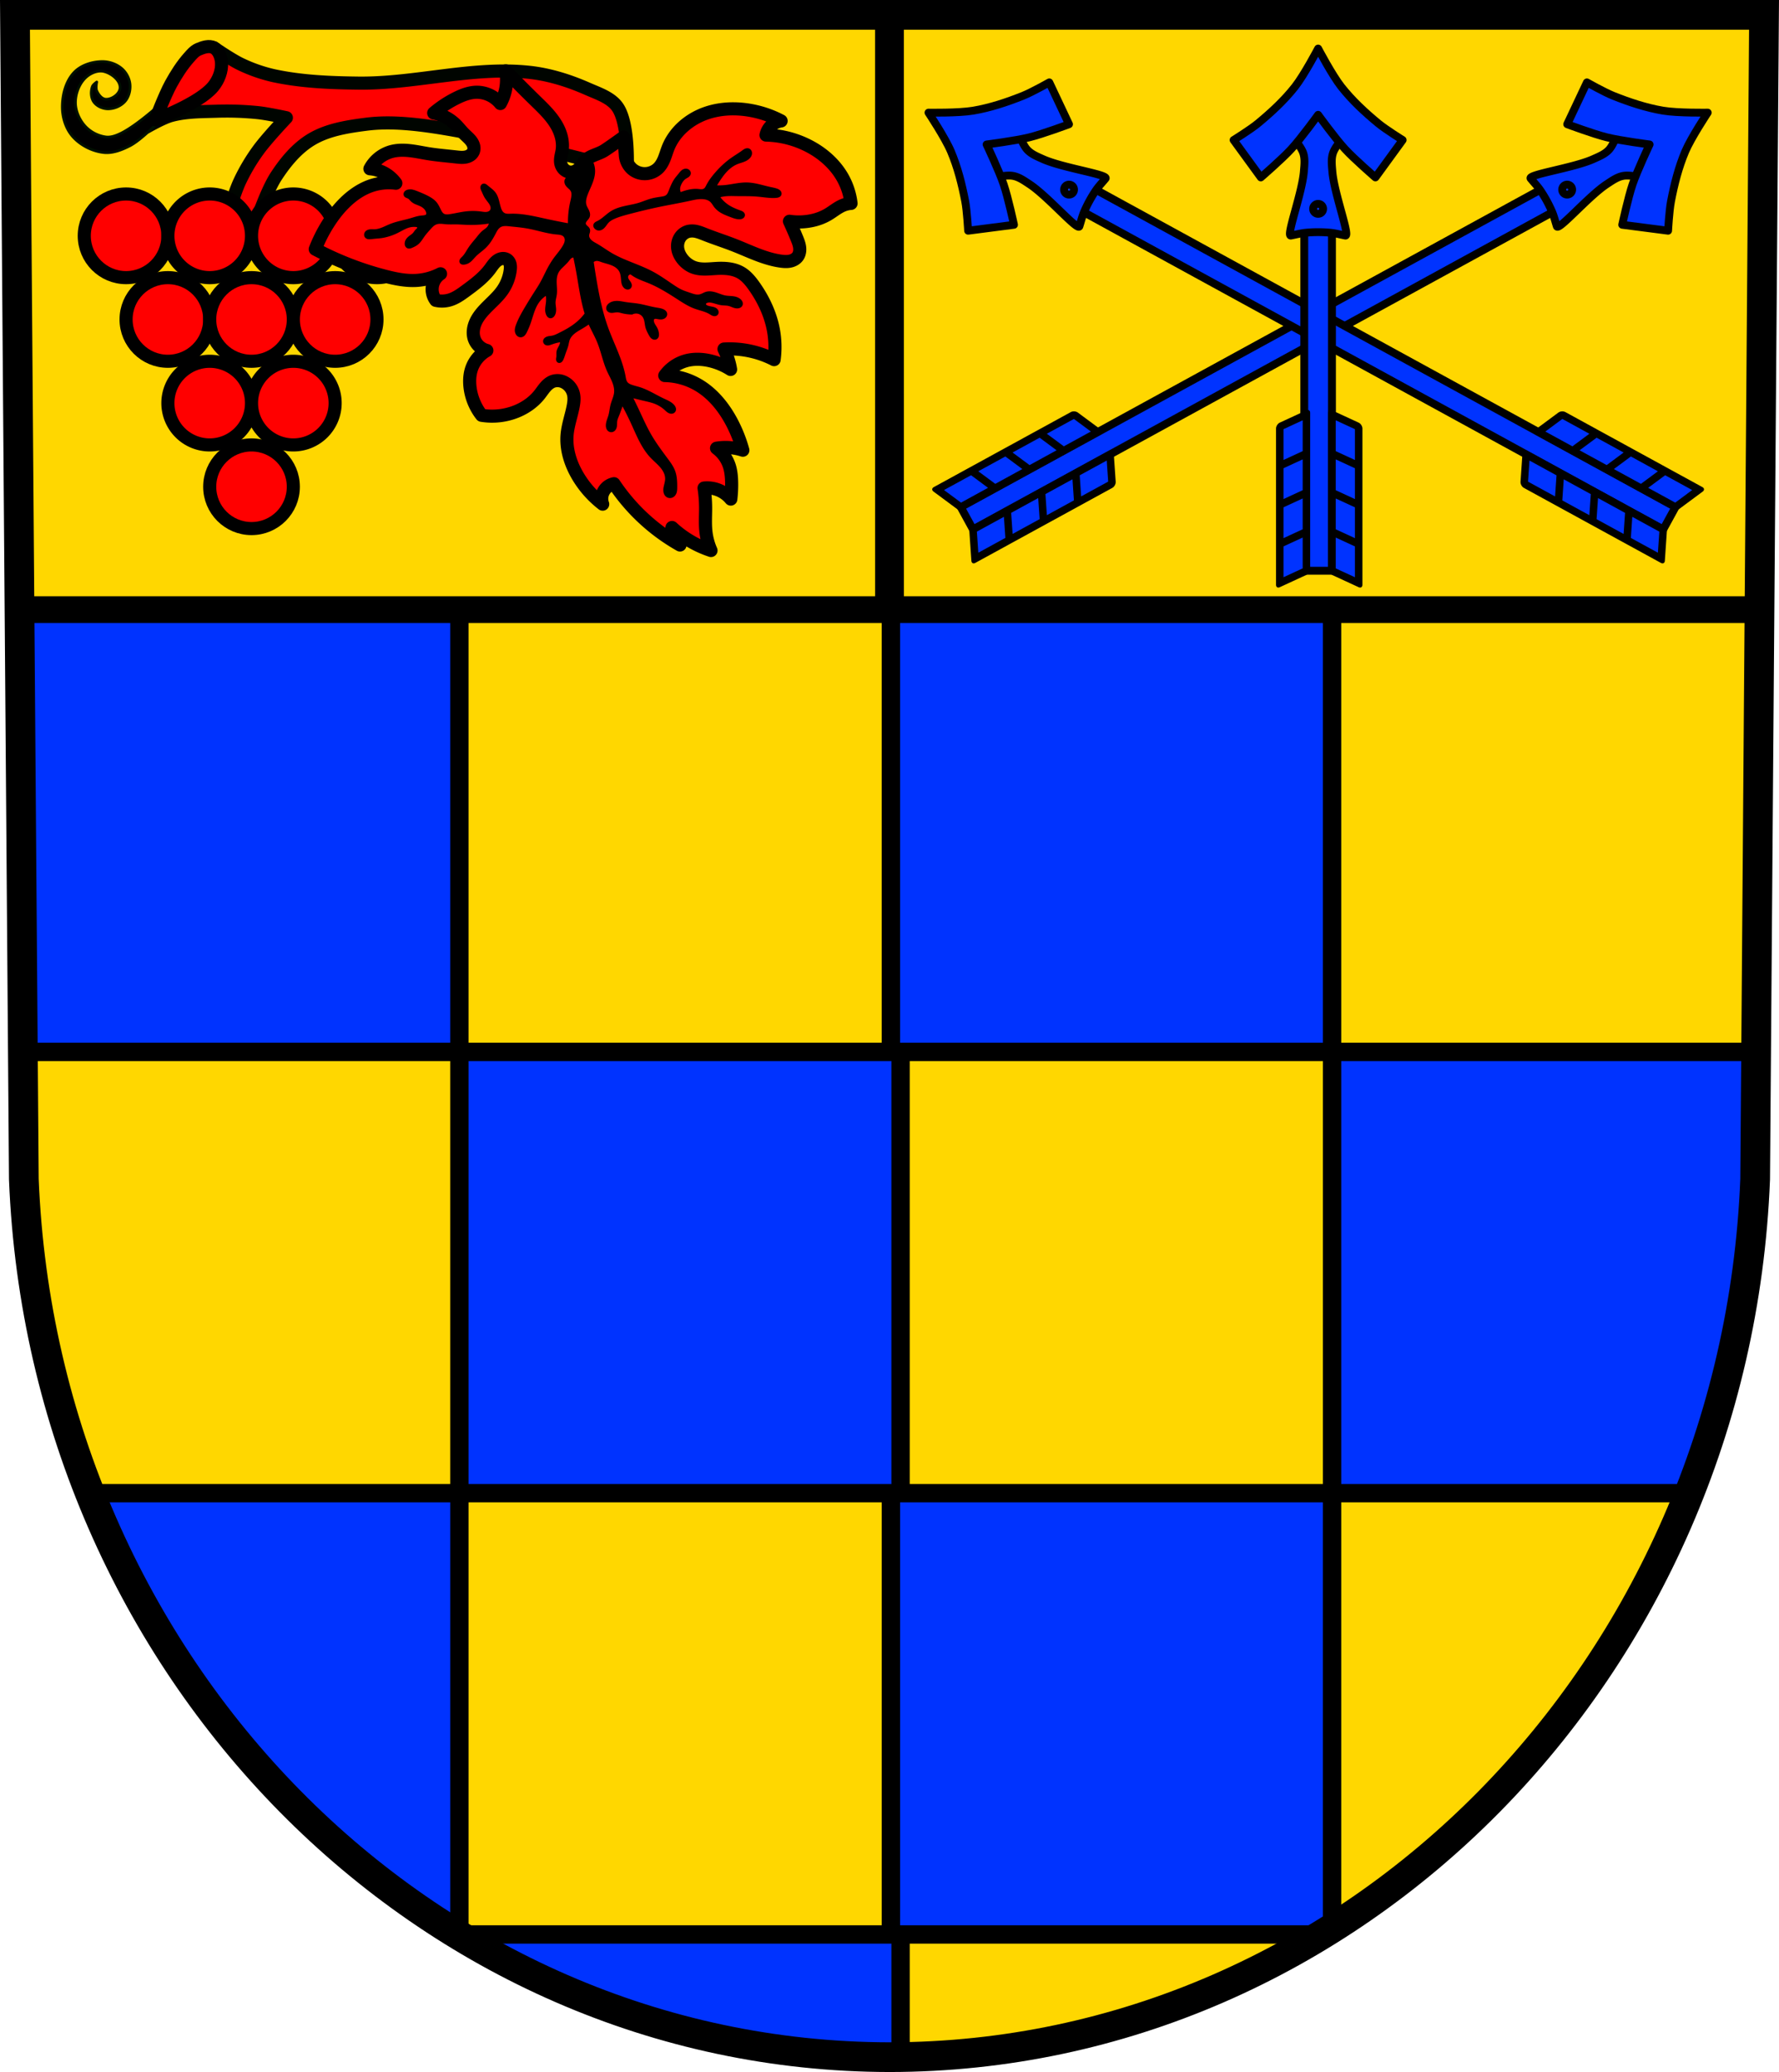
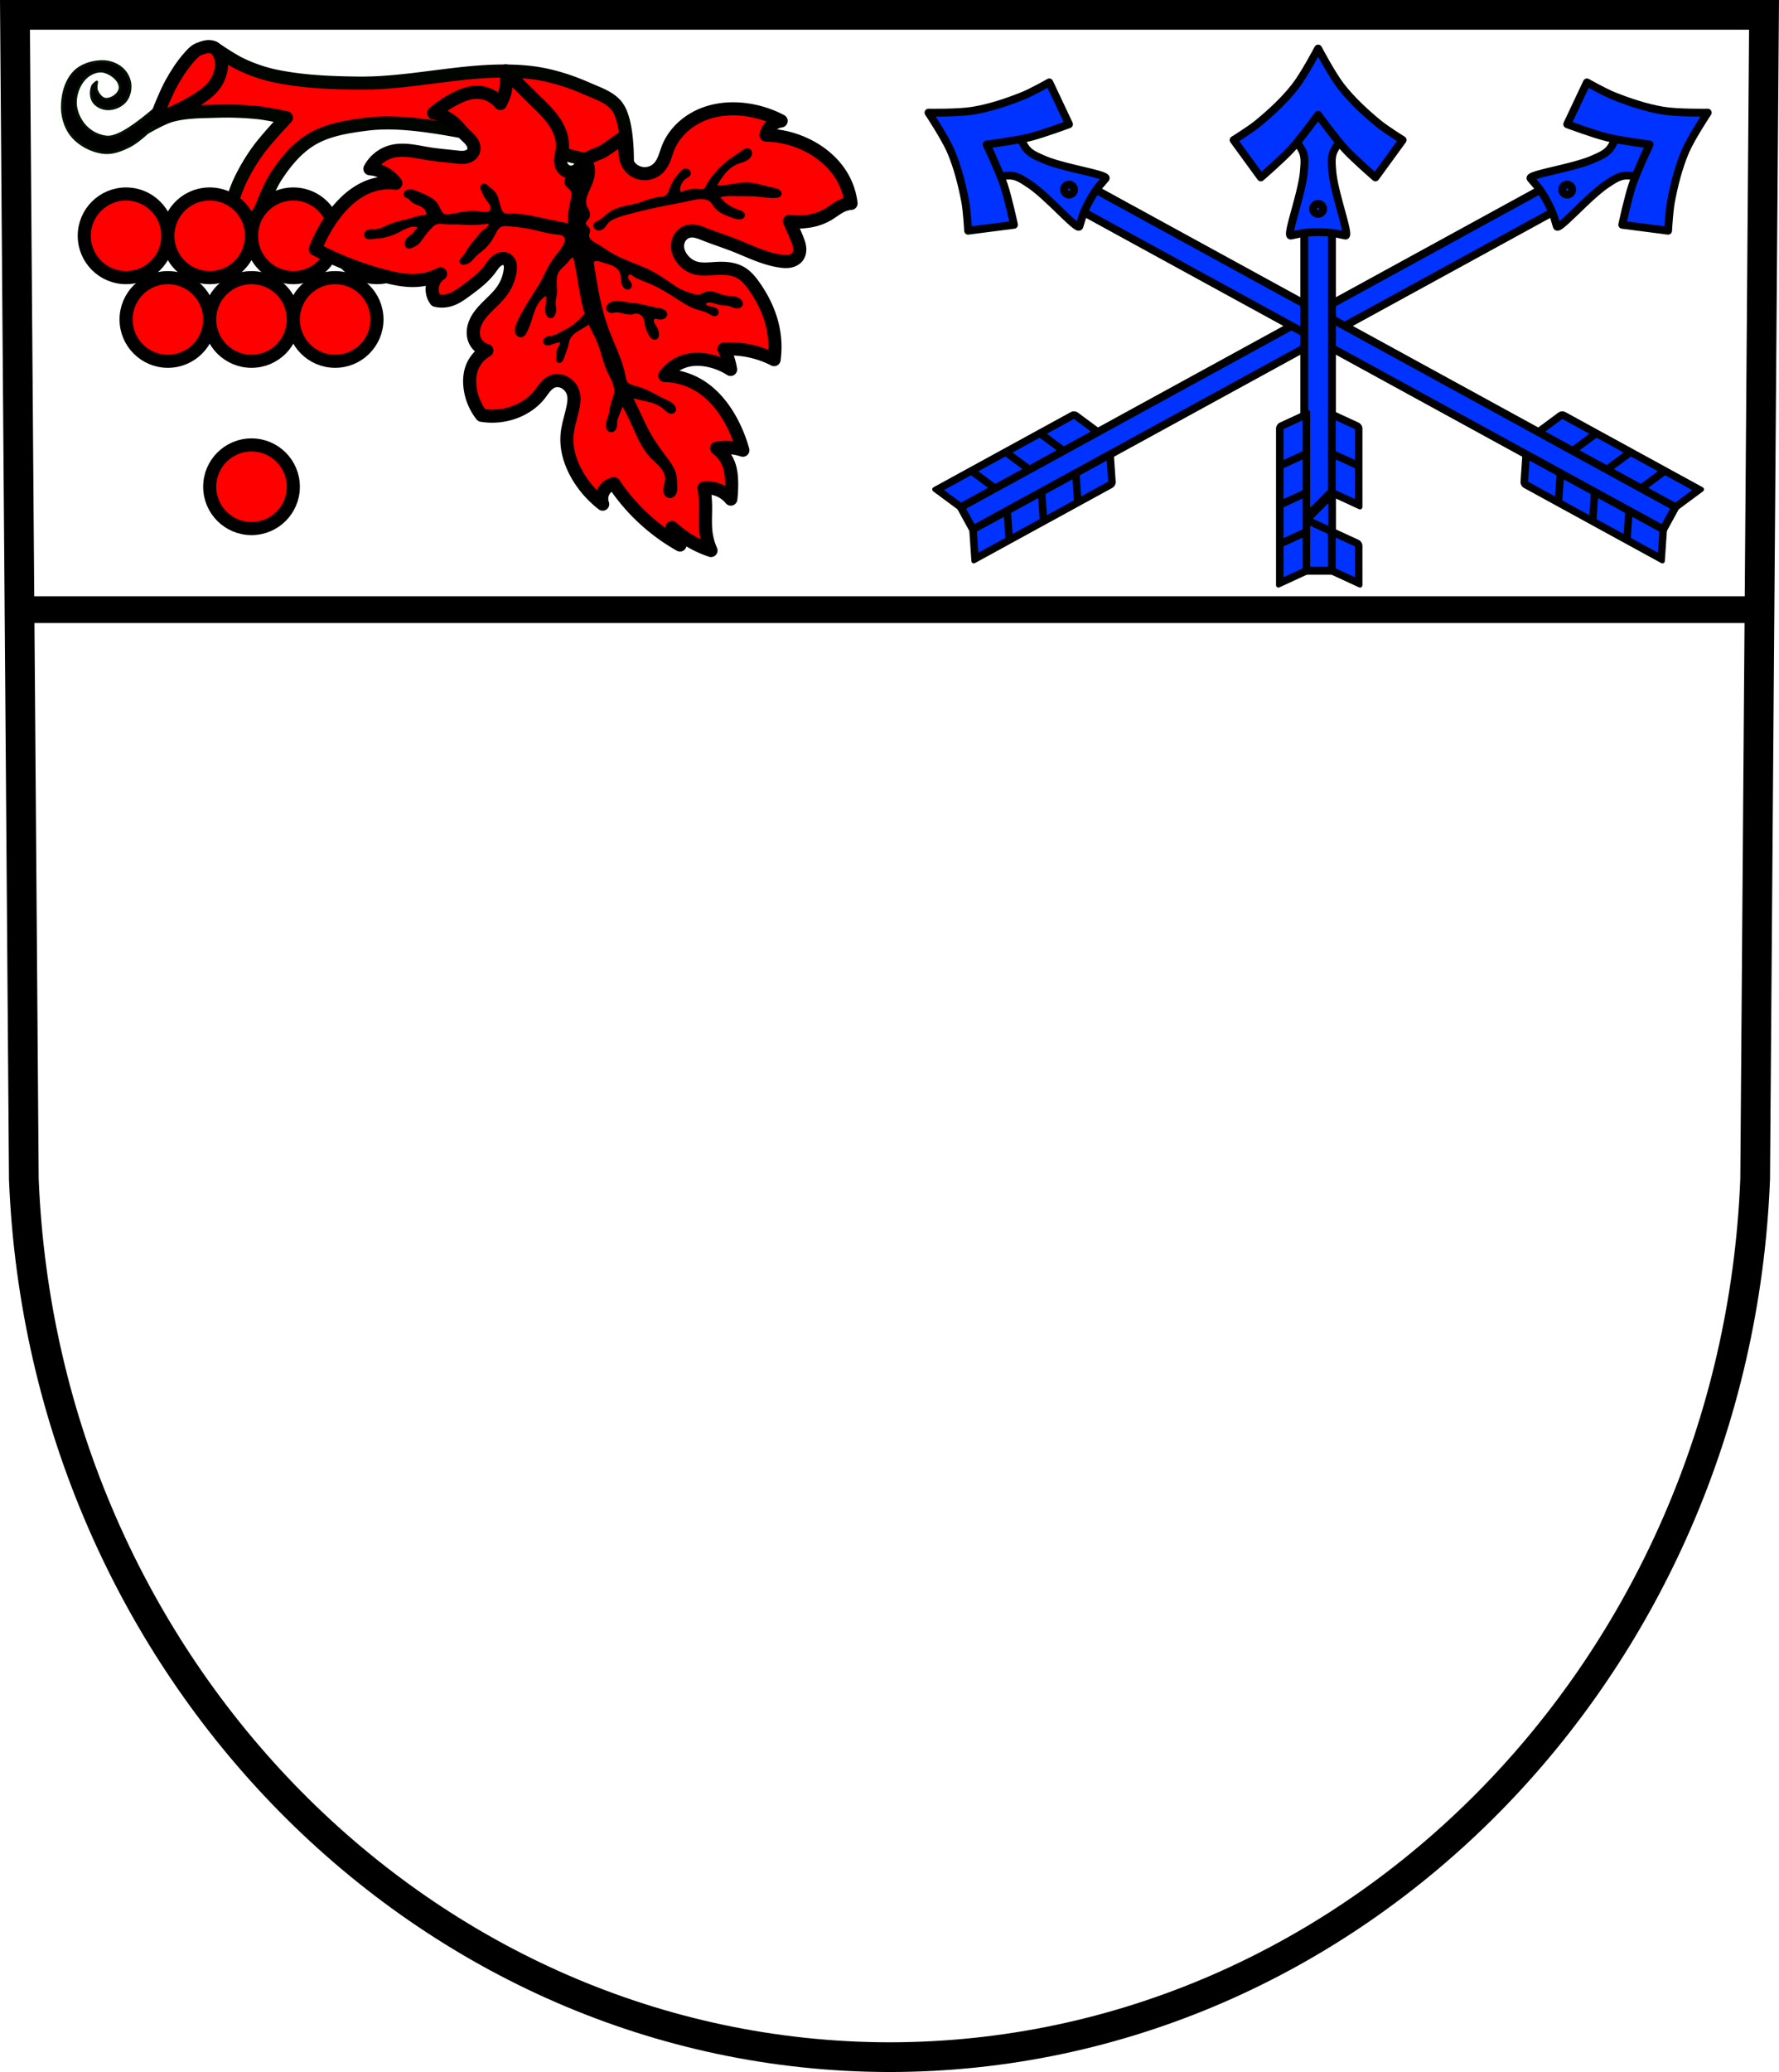
<svg xmlns="http://www.w3.org/2000/svg" width="679.303" height="790.988" viewBox="0 0 179.732 209.282">
  <g transform="translate(-2.623 -3.798)">
-     <path style="fill:gold;fill-opacity:1;fill-rule:evenodd;stroke:none;stroke-width:3.001;stroke-opacity:1" d="m180.843 5.298-.897 117.605c-1.955 49.47-40.597 88.648-87.457 88.676-46.82-.06-85.475-39.254-87.458-88.676L4.135 5.298h88.351Z" />
    <path style="fill:red;fill-opacity:1;stroke:#000500;stroke-width:1.323;stroke-linecap:round;stroke-linejoin:round;stroke-miterlimit:4;stroke-dasharray:none;stroke-opacity:1" d="M17.43 16.635s1.595-.924 2.475-1.165c1.481-.406 3.052-.39 4.587-.437a31.075 31.075 0 0 1 4.223.146c.956.102 2.84.51 2.84.51s-1.996 2.103-2.84 3.276a19.293 19.293 0 0 0-1.893 3.204c-.63 1.374-1.456 4.296-1.456 4.296l2.668 1.15s1.31-4.208 2.501-6.029c.94-1.436 2.094-2.834 3.568-3.713 1.644-.98 3.636-1.285 5.534-1.529 1.757-.226 3.555-.13 5.315.073 7.13.822 21.034 4.615 21.034 4.615s.24-4.571-.938-6.363c-.659-1.002-1.961-1.409-3.058-1.893-1.87-.825-3.866-1.457-5.898-1.674-5.73-.614-11.493 1.159-17.256 1.092-2.842-.033-5.713-.146-8.493-.737a15.562 15.562 0 0 1-3.385-1.169c-.967-.456-2.734-1.674-2.734-1.674Z" />
-     <path style="fill:#03f;fill-opacity:1;stroke:#000;stroke-width:6.999;stroke-linecap:round;stroke-linejoin:round;stroke-miterlimit:4;stroke-dasharray:none;stroke-opacity:1" d="M7.445 232.725 8.73 400.92H175.14V232.725H7.445zM175.141 400.92v168.195H34.004c27.833 70.81 77.003 129.817 138.85 168.196h2.289V569.115h164.51v168.196h-164.51v1.386c48.56 29.588 104.77 46.542 164.507 46.62 1.23-.001 2.46-.013 3.686-.028v-47.978H506.7c.383-.238.762-.484 1.145-.723V569.115h-164.51V400.92h164.51V232.725H339.65V400.92H175.14zm332.705 0v168.195h137.547c14.455-36.863 23.144-76.92 24.806-118.955l.375-49.24H507.846z" transform="matrix(.265 0 0 .265 2.623 3.798)" />
    <path style="fill:none;stroke:#000;stroke-width:2.709;stroke-linecap:round;stroke-linejoin:miter;stroke-miterlimit:4;stroke-dasharray:none;stroke-opacity:1" d="M4.552 65.373h175.873" />
    <path style="fill:none;fill-rule:evenodd;stroke:#000;stroke-width:3.001;stroke-opacity:1" d="m180.843 5.298-.897 117.605c-1.955 49.47-40.597 88.648-87.457 88.676-46.82-.06-85.475-39.254-87.458-88.676L4.135 5.298h88.351Z" />
-     <path style="fill:none;stroke:#000;stroke-width:2.91;stroke-linecap:round;stroke-linejoin:miter;stroke-opacity:1;stroke-miterlimit:4;stroke-dasharray:none" d="m92.489 65.373-.003-60.075" />
    <g transform="rotate(61.306 225.853 45.224)">
      <path style="fill:#03f;fill-opacity:1;stroke:#000;stroke-width:.794;stroke-linecap:round;stroke-linejoin:round;stroke-miterlimit:4;stroke-dasharray:none;stroke-opacity:1" d="M173.865 91.477h2.576v69.121h-2.576z" />
      <g style="fill:#03f;fill-opacity:1;stroke:#000;stroke-width:.794;stroke-miterlimit:4;stroke-dasharray:none;stroke-opacity:1">
        <path transform="matrix(.908 .419 0 1 -194.914 42.381)" style="fill:#03f;fill-opacity:1;stroke:#000;stroke-width:.833;stroke-linecap:round;stroke-linejoin:round;stroke-miterlimit:4;stroke-dasharray:none;stroke-opacity:1" d="M408.986-68.935h2.967v3.947h-2.967zM408.986-64.988h2.967v3.947h-2.967zM408.986-61.041h2.967v3.947h-2.967zM408.986-57.093h2.967v3.947h-2.967z" />
      </g>
      <g style="fill:#03f;fill-opacity:1;stroke:#000;stroke-width:.794;stroke-miterlimit:4;stroke-dasharray:none;stroke-opacity:1">
        <path transform="matrix(-.908 .419 0 1 545.22 42.381)" style="fill:#03f;fill-opacity:1;stroke:#000;stroke-width:.833;stroke-linecap:round;stroke-linejoin:round;stroke-miterlimit:4;stroke-dasharray:none;stroke-opacity:1" d="M408.986-68.935h2.967v3.947h-2.967zM408.986-64.988h2.967v3.947h-2.967zM408.986-61.041h2.967v3.947h-2.967zM408.986-57.093h2.967v3.947h-2.967z" />
      </g>
      <path style="fill:#03f;fill-opacity:1;stroke:#000;stroke-width:.794;stroke-linecap:round;stroke-linejoin:round;stroke-miterlimit:4;stroke-dasharray:none;stroke-opacity:1" d="m175.153 79.334-3.285 4.147s1.435 1.39 1.766 2.299c.215.592.131 1.26.082 1.888-.173 2.2-1.829 6.583-1.314 6.487.515-.096 1.023-.24 1.545-.287a13.16 13.16 0 0 1 2.412 0c.521.048 1.029.19 1.544.287.515.096-1.141-4.287-1.313-6.487-.05-.628-.134-1.296.082-1.888.33-.908 1.765-2.3 1.765-2.3z" />
      <circle style="fill:#03f;fill-opacity:1;stroke:#000;stroke-width:.794;stroke-linecap:round;stroke-linejoin:round;stroke-miterlimit:4;stroke-dasharray:none;stroke-opacity:1" cx="175.153" cy="91.459" r=".505" />
      <path style="fill:#03f;fill-opacity:1;stroke:#000;stroke-width:.794;stroke-linecap:round;stroke-linejoin:round;stroke-miterlimit:4;stroke-dasharray:none;stroke-opacity:1" d="M175.153 75.27s-1.408 2.678-2.34 3.859c-1.085 1.375-2.385 2.58-3.736 3.695-.768.633-2.464 1.683-2.464 1.683l2.75 3.777s2.13-1.84 3.08-2.874c.99-1.076 2.71-3.448 2.71-3.448s1.72 2.372 2.71 3.448c.95 1.034 3.078 2.874 3.078 2.874l2.751-3.777s-1.695-1.05-2.463-1.683c-1.35-1.115-2.651-2.32-3.736-3.695-.932-1.181-2.34-3.86-2.34-3.86z" />
    </g>
    <g transform="scale(-1 1) rotate(61.306 90.061 -183.902)">
      <path style="fill:#03f;fill-opacity:1;stroke:#000;stroke-width:.794;stroke-linecap:round;stroke-linejoin:round;stroke-miterlimit:4;stroke-dasharray:none;stroke-opacity:1" d="M173.865 91.477h2.576v69.121h-2.576z" />
      <g style="fill:#03f;fill-opacity:1;stroke:#000;stroke-width:.794;stroke-miterlimit:4;stroke-dasharray:none;stroke-opacity:1">
        <path transform="matrix(.908 .419 0 1 -194.914 42.381)" style="fill:#03f;fill-opacity:1;stroke:#000;stroke-width:.833;stroke-linecap:round;stroke-linejoin:round;stroke-miterlimit:4;stroke-dasharray:none;stroke-opacity:1" d="M408.986-68.935h2.967v3.947h-2.967zM408.986-64.988h2.967v3.947h-2.967zM408.986-61.041h2.967v3.947h-2.967zM408.986-57.093h2.967v3.947h-2.967z" />
      </g>
      <g style="fill:#03f;fill-opacity:1;stroke:#000;stroke-width:.794;stroke-miterlimit:4;stroke-dasharray:none;stroke-opacity:1">
        <path transform="matrix(-.908 .419 0 1 545.22 42.381)" style="fill:#03f;fill-opacity:1;stroke:#000;stroke-width:.833;stroke-linecap:round;stroke-linejoin:round;stroke-miterlimit:4;stroke-dasharray:none;stroke-opacity:1" d="M408.986-68.935h2.967v3.947h-2.967zM408.986-64.988h2.967v3.947h-2.967zM408.986-61.041h2.967v3.947h-2.967zM408.986-57.093h2.967v3.947h-2.967z" />
      </g>
      <path style="fill:#03f;fill-opacity:1;stroke:#000;stroke-width:.794;stroke-linecap:round;stroke-linejoin:round;stroke-miterlimit:4;stroke-dasharray:none;stroke-opacity:1" d="m175.153 79.334-3.285 4.147s1.435 1.39 1.766 2.299c.215.592.131 1.26.082 1.888-.173 2.2-1.829 6.583-1.314 6.487.515-.096 1.023-.24 1.545-.287a13.16 13.16 0 0 1 2.412 0c.521.048 1.029.19 1.544.287.515.096-1.141-4.287-1.313-6.487-.05-.628-.134-1.296.082-1.888.33-.908 1.765-2.3 1.765-2.3z" />
      <circle style="fill:#03f;fill-opacity:1;stroke:#000;stroke-width:.794;stroke-linecap:round;stroke-linejoin:round;stroke-miterlimit:4;stroke-dasharray:none;stroke-opacity:1" cx="175.153" cy="91.459" r=".505" />
      <path style="fill:#03f;fill-opacity:1;stroke:#000;stroke-width:.794;stroke-linecap:round;stroke-linejoin:round;stroke-miterlimit:4;stroke-dasharray:none;stroke-opacity:1" d="M175.153 75.27s-1.408 2.678-2.34 3.859c-1.085 1.375-2.385 2.58-3.736 3.695-.768.633-2.464 1.683-2.464 1.683l2.75 3.777s2.13-1.84 3.08-2.874c.99-1.076 2.71-3.448 2.71-3.448s1.72 2.372 2.71 3.448c.95 1.034 3.078 2.874 3.078 2.874l2.751-3.777s-1.695-1.05-2.463-1.683c-1.35-1.115-2.651-2.32-3.736-3.695-.932-1.181-2.34-3.86-2.34-3.86z" />
    </g>
    <g transform="translate(.09)">
      <path style="fill:#03f;fill-opacity:1;stroke:#000;stroke-width:.794;stroke-linecap:round;stroke-linejoin:round;stroke-miterlimit:4;stroke-dasharray:none;stroke-opacity:1" d="M134.303 24.799h2.799v36.647h-2.799z" />
      <g style="fill:#03f;fill-opacity:1;stroke:#000;stroke-width:.794;stroke-miterlimit:4;stroke-dasharray:none;stroke-opacity:1">
-         <path transform="matrix(.908 .419 0 1 -234.253 -56.77)" style="fill:#03f;fill-opacity:1;stroke:#000;stroke-width:.833;stroke-linecap:round;stroke-linejoin:round;stroke-miterlimit:4;stroke-dasharray:none;stroke-opacity:1" d="M408.986-68.935h2.967v3.947h-2.967zM408.986-64.988h2.967v3.947h-2.967zM408.986-61.041h2.967v3.947h-2.967zM408.986-57.093h2.967v3.947h-2.967z" />
+         <path transform="matrix(.908 .419 0 1 -234.253 -56.77)" style="fill:#03f;fill-opacity:1;stroke:#000;stroke-width:.833;stroke-linecap:round;stroke-linejoin:round;stroke-miterlimit:4;stroke-dasharray:none;stroke-opacity:1" d="M408.986-68.935h2.967v3.947h-2.967zM408.986-64.988h2.967v3.947h-2.967zM408.986-61.041v3.947h-2.967zM408.986-57.093h2.967v3.947h-2.967z" />
        <g style="fill:#03f;fill-opacity:1;stroke:#000;stroke-width:.794;stroke-miterlimit:4;stroke-dasharray:none;stroke-opacity:1">
          <path transform="matrix(-.908 .419 0 1 505.88 -56.77)" style="fill:#03f;fill-opacity:1;stroke:#000;stroke-width:.833;stroke-linecap:round;stroke-linejoin:round;stroke-miterlimit:4;stroke-dasharray:none;stroke-opacity:1" d="M408.986-68.935h2.967v3.947h-2.967zM408.986-64.988h2.967v3.947h-2.967zM408.986-61.041h2.967v3.947h-2.967zM408.986-57.093h2.967v3.947h-2.967z" />
        </g>
      </g>
      <path d="m135.702 12.768-3.284 4.147s1.435 1.39 1.765 2.299c.216.592.131 1.26.082 1.889-.172 2.199-1.829 6.582-1.313 6.486.515-.096 1.023-.24 1.544-.287a13.16 13.16 0 0 1 2.412 0c.522.048 1.03.19 1.545.287.515.096-1.142-4.287-1.314-6.486-.05-.629-.133-1.297.082-1.89.33-.907 1.765-2.298 1.765-2.298z" style="fill:#03f;fill-opacity:1;stroke:#000;stroke-width:.794;stroke-linecap:round;stroke-linejoin:round;stroke-miterlimit:4;stroke-dasharray:none;stroke-opacity:1" />
      <circle cy="24.893" cx="135.702" style="fill:#03f;fill-opacity:1;stroke:#000;stroke-width:.794;stroke-linecap:round;stroke-linejoin:round;stroke-miterlimit:4;stroke-dasharray:none;stroke-opacity:1" r=".505" />
      <path d="M135.702 8.704s-1.408 2.678-2.34 3.859c-1.085 1.375-2.385 2.58-3.736 3.695-.767.633-2.463 1.683-2.463 1.683l2.75 3.777s2.13-1.84 3.08-2.874c.989-1.076 2.71-3.448 2.71-3.448s1.72 2.372 2.71 3.448c.949 1.034 3.078 2.874 3.078 2.874l2.75-3.777s-1.695-1.05-2.462-1.683c-1.351-1.115-2.651-2.32-3.736-3.695-.932-1.181-2.34-3.86-2.34-3.86z" style="fill:#03f;fill-opacity:1;stroke:#000;stroke-width:.794;stroke-linecap:round;stroke-linejoin:round;stroke-miterlimit:4;stroke-dasharray:none;stroke-opacity:1" />
    </g>
    <circle style="fill:red;fill-opacity:1;stroke:#000;stroke-width:1.323;stroke-linecap:round;stroke-linejoin:round;stroke-miterlimit:4;stroke-dasharray:none;stroke-opacity:1" cx="15.36" cy="27.616" r="4.224" />
    <path style="fill:red;fill-opacity:1;stroke:#000;stroke-width:1.323;stroke-linecap:round;stroke-linejoin:round;stroke-miterlimit:4;stroke-dasharray:none;stroke-opacity:1" d="M23.81 23.392a4.224 4.224 0 0 0-4.225 4.224 4.224 4.224 0 0 0 4.224 4.224 4.224 4.224 0 0 0 4.225-4.224 4.224 4.224 0 0 0-4.225-4.224zm4.224 4.224a4.224 4.224 0 0 0 4.224 4.224 4.224 4.224 0 0 0 4.224-4.224 4.224 4.224 0 0 0-4.224-4.224 4.224 4.224 0 0 0-4.224 4.224z" />
    <circle style="fill:red;fill-opacity:1;stroke:#000;stroke-width:1.323;stroke-linecap:round;stroke-linejoin:round;stroke-miterlimit:4;stroke-dasharray:none;stroke-opacity:1" cx="40.707" cy="27.616" r="4.224" />
    <circle style="fill:red;fill-opacity:1;stroke:#000;stroke-width:1.323;stroke-linecap:round;stroke-linejoin:round;stroke-miterlimit:4;stroke-dasharray:none;stroke-opacity:1" cx="19.585" cy="36.065" r="4.224" />
    <circle style="fill:red;fill-opacity:1;stroke:#000;stroke-width:1.323;stroke-linecap:round;stroke-linejoin:round;stroke-miterlimit:4;stroke-dasharray:none;stroke-opacity:1" cx="28.034" cy="36.065" r="4.224" />
    <circle style="fill:red;fill-opacity:1;stroke:#000;stroke-width:1.323;stroke-linecap:round;stroke-linejoin:round;stroke-miterlimit:4;stroke-dasharray:none;stroke-opacity:1" cx="36.483" cy="36.065" r="4.224" />
-     <path style="fill:red;fill-opacity:1;stroke:#000;stroke-width:1.323;stroke-linecap:round;stroke-linejoin:round;stroke-miterlimit:4;stroke-dasharray:none;stroke-opacity:1" d="M23.81 40.29a4.224 4.224 0 0 0-4.225 4.223 4.224 4.224 0 0 0 4.224 4.225 4.224 4.224 0 0 0 4.225-4.225 4.224 4.224 0 0 0-4.225-4.224zm4.224 4.223a4.224 4.224 0 0 0 4.224 4.225 4.224 4.224 0 0 0 4.224-4.225 4.224 4.224 0 0 0-4.224-4.224 4.224 4.224 0 0 0-4.224 4.224z" />
    <circle style="fill:red;fill-opacity:1;stroke:#000;stroke-width:1.323;stroke-linecap:round;stroke-linejoin:round;stroke-miterlimit:4;stroke-dasharray:none;stroke-opacity:1" cx="28.034" cy="52.962" r="4.224" />
    <path style="fill:#000;stroke:#010;stroke-width:.265;stroke-linecap:round;stroke-linejoin:round;stroke-miterlimit:4;stroke-dasharray:none;stroke-opacity:1" d="M18.723 16.031s-1.816 1.898-2.963 2.488c-.818.421-1.76.795-2.673.689-1.182-.138-2.386-.758-3.16-1.661-.678-.791-1.015-1.915-1.013-2.957.003-1.238.356-2.62 1.22-3.508.703-.723 1.822-1.065 2.831-1.07.705-.003 1.457.262 1.985.73.443.392.757.99.81 1.58.055.603-.118 1.292-.526 1.741-.432.475-1.142.76-1.783.73-.518-.026-1.091-.296-1.377-.73-.28-.426-.295-1.046-.122-1.526.072-.2.446-.459.446-.459s-.12.62 0 .891c.17.385.512.837.932.851.605.02 1.38-.53 1.418-1.134.047-.772-.87-1.476-1.62-1.661-.62-.153-1.354.159-1.824.592-.67.618-1.049 1.614-1.053 2.527-.003.86.393 1.754.972 2.39a3.51 3.51 0 0 0 2.107 1.094c.51.061 1.036-.14 1.499-.365 2.107-1.028 5.519-4.362 5.519-4.362l-1.955 1.891z" />
    <path style="fill:red;stroke:#000;stroke-width:1.323;stroke-linecap:round;stroke-linejoin:round;stroke-miterlimit:4;stroke-dasharray:none;stroke-opacity:1;fill-opacity:1" d="M18.326 15.895s.936-2.472 1.572-3.625c.52-.945 1.106-1.868 1.822-2.674.274-.307.555-.645.932-.81.483-.211 1.106-.419 1.572-.172.489.26.735.916.778 1.468.067.869-.296 1.8-.851 2.471-1.426 1.726-5.825 3.342-5.825 3.342z" />
    <path style="fill:red;fill-opacity:1;fill-rule:evenodd;stroke:#000;stroke-width:1.323;stroke-linecap:round;stroke-linejoin:round;stroke-miterlimit:4;stroke-dasharray:none;stroke-opacity:1" d="M34.474 28.964a14.92 14.92 0 0 1 1.246-2.491c.465-.746.996-1.452 1.611-2.079.81-.825 1.78-1.516 2.882-1.87a5.586 5.586 0 0 1 2.402-.22 3.578 3.578 0 0 0-1.109-.995 3.577 3.577 0 0 0-1.511-.463 3.525 3.525 0 0 1 2.141-1.73c.607-.17 1.25-.17 1.877-.102.627.068 1.244.202 1.866.304.93.15 1.87.225 2.807.33.33.037.667.078.993.011a1.23 1.23 0 0 0 .458-.189.867.867 0 0 0 .312-.38.891.891 0 0 0 .035-.52 1.353 1.353 0 0 0-.22-.48c-.203-.289-.484-.512-.734-.761-.299-.298-.555-.637-.855-.933a4.402 4.402 0 0 0-2.236-1.183 11.239 11.239 0 0 1 2.331-1.528c.621-.305 1.287-.555 1.978-.57a3.07 3.07 0 0 1 2.427 1.14 4.905 4.905 0 0 0 .542-3.297c1 1.035 2.016 2.056 3.047 3.061.802.782 1.626 1.572 2.159 2.556.392.725.613 1.563.496 2.379-.032.22-.088.436-.126.655-.038.22-.059.445-.019.664.047.261.184.508.389.678.204.17.477.26.742.232.247-.026.476-.15.661-.316.185-.165.33-.37.462-.58.472-.76 1.463-.838 2.17-1.295.658-.426 1.927-1.348 1.927-1.348s.141 1.241.174 1.8c.036.62.36 1.224.876 1.57a1.968 1.968 0 0 0 2.508-.286c.258-.272.432-.614.57-.963.136-.35.24-.711.38-1.06.667-1.65 2.155-2.895 3.837-3.476 1.322-.458 2.76-.535 4.144-.333 1.194.174 2.357.553 3.425 1.116-.334.047-.654.19-.913.406-.31.26-.53.626-.612 1.022a9.905 9.905 0 0 1 4.489 1.197c1.352.736 2.54 1.81 3.283 3.157a6.94 6.94 0 0 1 .817 2.548 2.61 2.61 0 0 0-.764.173c-.578.226-1.056.648-1.592.961a5.381 5.381 0 0 1-1.592.602 6.42 6.42 0 0 1-2.274.07c.263.568.512 1.141.75 1.72.12.295.239.596.279.912.04.317-.005.655-.188.916-.182.26-.485.418-.795.48-.311.063-.634.038-.948-.007-1.63-.232-3.126-.998-4.66-1.6-.985-.386-1.994-.707-2.979-1.096-.262-.103-.525-.212-.8-.28a1.836 1.836 0 0 0-.838-.033c-.349.08-.66.302-.86.599-.198.297-.288.664-.262 1.02.031.444.234.865.514 1.21.302.371.7.668 1.15.826.71.247 1.484.142 2.233.099.86-.05 1.768 0 2.51.438.535.316.941.808 1.302 1.313.95 1.334 1.67 2.849 1.97 4.459.184.986.208 2.002.073 2.997a9.867 9.867 0 0 0-5.063-1.068 7.28 7.28 0 0 1 .666 2.06 6.69 6.69 0 0 0-2.043-.865c-.83-.197-1.712-.232-2.53.008a3.947 3.947 0 0 0-2.078 1.474 6.968 6.968 0 0 1 3.298.904c1.558.884 2.722 2.35 3.541 3.943.442.86.794 1.764 1.05 2.695a5.623 5.623 0 0 0-2.657-.204 3.62 3.62 0 0 1 1.281 1.761c.17.512.224 1.054.24 1.593a12.14 12.14 0 0 1-.08 1.786 3.088 3.088 0 0 0-2.703-1.117c.097.64.15 1.287.155 1.934.007.815-.058 1.634.03 2.445.07.665.246 1.32.516 1.932a10.755 10.755 0 0 1-3.94-2.325c-.031.211-.023.429.023.638.1.46.391.873.785 1.13a19.642 19.642 0 0 1-6.67-6.191 1.564 1.564 0 0 0-.722.363 1.564 1.564 0 0 0-.472.786c-.075.301-.054.625.054.916a10.07 10.07 0 0 1-2.475-2.776c-.768-1.276-1.252-2.766-1.12-4.249.086-.961.423-1.882.607-2.83.08-.413.132-.843.038-1.254a1.797 1.797 0 0 0-1.045-1.25 1.464 1.464 0 0 0-.98-.061c-.318.099-.586.321-.807.572-.22.25-.402.532-.61.793-.603.754-1.42 1.323-2.313 1.687a6.573 6.573 0 0 1-3.528.394 5.702 5.702 0 0 1-1.178-2.908c-.065-.622-.026-1.261.185-1.85a3.355 3.355 0 0 1 1.524-1.79 1.834 1.834 0 0 1-1.258-1.123c-.194-.522-.133-1.113.076-1.63.209-.515.556-.964.936-1.37.616-.662 1.332-1.238 1.842-1.984a4.581 4.581 0 0 0 .759-1.98c.025-.19.038-.385 0-.573a.806.806 0 0 0-.28-.489.734.734 0 0 0-.528-.135c-.185.021-.36.102-.51.212-.3.22-.5.546-.723.844-.657.88-1.553 1.548-2.438 2.198-.52.381-1.056.767-1.676.94a2.728 2.728 0 0 1-1.361.027 1.884 1.884 0 0 1-.343-.808 1.88 1.88 0 0 1 .823-1.873 6.087 6.087 0 0 1-2.42.667c-1.061.064-2.119-.15-3.148-.415a32.419 32.419 0 0 1-7.088-2.74z" />
    <path style="fill:#000;fill-rule:evenodd;stroke:#000;stroke-width:.268;stroke-linecap:butt;stroke-linejoin:round;stroke-miterlimit:4;stroke-dasharray:none;stroke-opacity:1" d="M81.436 23.446a.299.299 0 0 1-.158.15.716.716 0 0 1-.216.052c-.234.027-.471.02-.706.002-.413-.03-.822-.093-1.234-.127-.7-.06-1.403-.037-2.106-.049-.374-.006-.75-.022-1.121.018-.242.026-.481.075-.713.148.278.413.645.766 1.07 1.028.355.22.745.373 1.137.516.081.03.164.06.233.11a.35.35 0 0 1 .088.093.25.25 0 0 1 .04.121.244.244 0 0 1-.038.14.313.313 0 0 1-.106.101.558.558 0 0 1-.284.066c-.287.001-.563-.104-.832-.206-.292-.11-.586-.22-.862-.368a2.288 2.288 0 0 1-.727-.582c-.151-.193-.263-.419-.445-.58-.183-.163-.424-.247-.666-.283-.504-.073-1.013.048-1.51.158-.986.217-1.98.388-2.97.591-1.08.223-2.152.484-3.218.766-.488.13-.977.264-1.439.469-.229.102-.454.224-.629.404-.193.199-.317.463-.538.632a.675.675 0 0 1-.208.11.48.48 0 0 1-.235.016.476.476 0 0 1-.325-.257.258.258 0 0 1-.022-.123.255.255 0 0 1 .042-.116.374.374 0 0 1 .085-.09c.066-.05.143-.084.218-.12.516-.255.906-.709 1.396-1.01.41-.252.88-.39 1.351-.496.47-.106.949-.182 1.41-.323.422-.13.826-.312 1.252-.427.333-.09.676-.137 1.017-.19.18-.028.367-.06.513-.168a.77.77 0 0 0 .206-.242c.052-.093.092-.193.131-.292.154-.39.306-.786.544-1.131.13-.19.284-.362.428-.542.087-.11.172-.225.282-.313a.601.601 0 0 1 .28-.128.406.406 0 0 1 .295.064c.05.036.09.086.113.143a.296.296 0 0 1-.053.308.527.527 0 0 1-.104.096c-.077.055-.164.096-.245.147-.218.138-.38.352-.496.583-.1.198-.171.417-.158.638.01.147.055.29.133.415.159-.065.32-.124.485-.175.423-.131.867-.215 1.308-.177.118.01.236.029.355.027a.608.608 0 0 0 .338-.092.588.588 0 0 0 .157-.17c.042-.065.076-.135.112-.205.248-.483.583-.919.944-1.326a8.91 8.91 0 0 1 1.374-1.279c.413-.303.857-.562 1.272-.863.085-.062.17-.126.267-.167a.49.49 0 0 1 .153-.037.344.344 0 0 1 .154.022.326.326 0 0 1 .133.103.38.38 0 0 1 .069.153.49.49 0 0 1-.029.279.73.73 0 0 1-.157.234c-.154.16-.358.263-.566.34-.208.078-.424.134-.63.218-.427.173-.8.462-1.116.797-.316.335-.578.718-.824 1.107-.101.16-.2.323-.296.486.334.02.67.015 1.004-.017.76-.074 1.508-.285 2.27-.264.793.021 1.555.29 2.33.457.214.046.43.084.637.157a.685.685 0 0 1 .283.165.34.34 0 0 1 .08.142.258.258 0 0 1-.007.163zM77.534 34.52a.386.386 0 0 1-.015.058.331.331 0 0 1-.123.154.47.47 0 0 1-.185.073c-.162.03-.33-.011-.485-.067-.155-.056-.305-.128-.465-.167-.225-.056-.46-.042-.689-.07-.276-.032-.54-.123-.808-.199a2.083 2.083 0 0 0-.373-.077.836.836 0 0 0-.375.044.4.4 0 0 0-.128.076.231.231 0 0 0-.073.127.213.213 0 0 0 .013.112.276.276 0 0 0 .064.095.533.533 0 0 0 .197.113c.139.05.283.077.428.105.102.02.206.04.3.083a.488.488 0 0 1 .235.2c.03.054.046.117.041.179a.259.259 0 0 1-.075.165.274.274 0 0 1-.154.072.405.405 0 0 1-.171-.016c-.11-.033-.206-.101-.305-.16-.48-.29-1.05-.386-1.575-.582-.602-.224-1.144-.58-1.683-.927-.939-.606-1.892-1.203-2.925-1.629-.46-.189-.935-.344-1.367-.589a3.757 3.757 0 0 1-.476-.319.42.42 0 0 0-.307.135.42.42 0 0 0-.107.318c.008.087.044.17.089.245.045.076.1.145.15.217.054.078.103.16.124.253.01.046.013.094.005.14a.276.276 0 0 1-.056.129.263.263 0 0 1-.113.08.315.315 0 0 1-.138.017.427.427 0 0 1-.248-.12.759.759 0 0 1-.203-.358c-.036-.134-.049-.274-.06-.412-.027-.293-.056-.594-.193-.854-.15-.282-.415-.489-.703-.627-.37-.177-.778-.253-1.165-.388-.17-.06-.342-.131-.522-.129a.656.656 0 0 0-.45.192c.095.666.2 1.33.314 1.993.275 1.599.604 3.195 1.156 4.72.594 1.642 1.447 3.205 1.76 4.921.022.118.041.236.076.35a.838.838 0 0 0 .164.314 1 1 0 0 0 .393.248c.289.115.595.178.891.27.86.269 1.622.775 2.438 1.156.343.16.71.308.963.59a.663.663 0 0 1 .151.25c.014.047.02.097.016.146a.3.3 0 0 1-.047.138.327.327 0 0 1-.22.139.474.474 0 0 1-.261-.036c-.165-.07-.29-.205-.422-.326a3.44 3.44 0 0 0-1.331-.731c-.375-.114-.76-.187-1.141-.281l-.998-.246c.23.455.452.913.67 1.375.408.87.795 1.752 1.278 2.583.494.85 1.085 1.639 1.67 2.428.276.372.554.751.716 1.185.191.51.21 1.069.207 1.614 0 .133-.003.267-.027.398a.787.787 0 0 1-.16.362.562.562 0 0 1-.296.186.5.5 0 0 1-.541-.224.698.698 0 0 1-.097-.251 1.378 1.378 0 0 1 .029-.539c.054-.256.136-.51.14-.772a1.58 1.58 0 0 0-.15-.674 2.523 2.523 0 0 0-.38-.58c-.3-.355-.666-.647-.985-.984-.9-.952-1.388-2.21-1.934-3.4a30.272 30.272 0 0 0-1.016-2.016l-.318.88c-.053.147-.11.292-.17.436-.06.144-.12.29-.148.443-.029.166-.015.336-.032.503a.881.881 0 0 1-.057.245.508.508 0 0 1-.145.203.4.4 0 0 1-.2.087.367.367 0 0 1-.215-.038.422.422 0 0 1-.18-.198.693.693 0 0 1-.059-.265c-.007-.18.033-.36.087-.531.054-.173.122-.34.17-.514.098-.346.12-.71.21-1.057.112-.428.325-.832.365-1.272.035-.388-.068-.777-.216-1.138-.149-.36-.343-.7-.504-1.055-.423-.937-.606-1.966-.995-2.917-.263-.645-.618-1.247-.896-1.885l-.029-.072c-.232.165-.47.321-.714.467-.335.2-.685.384-.971.65-.179.165-.331.364-.417.592-.07.187-.095.389-.144.583-.067.268-.18.522-.27.783-.074.215-.133.435-.234.638a.512.512 0 0 1-.14.189.252.252 0 0 1-.108.048.188.188 0 0 1-.116-.017.191.191 0 0 1-.082-.087.296.296 0 0 1-.028-.117c-.004-.081.017-.161.027-.242.023-.19-.014-.386.025-.573.043-.2.168-.37.253-.556.073-.16.116-.334.126-.51-.135.01-.269.029-.4.056-.242.05-.476.13-.71.211-.07.025-.141.05-.215.063a.428.428 0 0 1-.221-.016.309.309 0 0 1-.162-.14.283.283 0 0 1-.021-.213.347.347 0 0 1 .117-.165.718.718 0 0 1 .32-.132c.113-.022.23-.03.344-.052.257-.05.494-.167.727-.284.316-.16.632-.322.936-.504.312-.187.612-.396.89-.63a5.346 5.346 0 0 0 .864-.927c-.39-1.233-.57-2.533-.79-3.811a52.473 52.473 0 0 0-.382-1.977.45.45 0 0 0-.18-.016.512.512 0 0 0-.275.144c-.077.072-.14.158-.205.24-.181.225-.392.424-.599.625a2.688 2.688 0 0 0-.403.46 1.709 1.709 0 0 0-.24.657c-.04.26-.033.524-.02.787.017.31.043.62.004.928-.036.28-.126.555-.13.838-.001.211.046.42.058.632.01.196-.012.4-.103.574a.508.508 0 0 1-.148.179.3.3 0 0 1-.22.058.298.298 0 0 1-.153-.078.508.508 0 0 1-.102-.14 1.137 1.137 0 0 1-.11-.568c.005-.196.041-.389.065-.582a2.946 2.946 0 0 0-.03-.973 2.778 2.778 0 0 0-.921.835c-.399.573-.565 1.27-.786 1.932a7.712 7.712 0 0 1-.438 1.07 1.2 1.2 0 0 1-.175.273.468.468 0 0 1-.278.156.393.393 0 0 1-.236-.048.488.488 0 0 1-.174-.169.721.721 0 0 1-.091-.45c.014-.155.065-.305.12-.45.232-.614.56-1.187.895-1.75.312-.526.634-1.046.964-1.56.174-.271.35-.54.511-.82.214-.374.399-.764.592-1.149a10 10 0 0 1 .742-1.285c.153-.218.32-.425.485-.634.194-.248.385-.5.539-.776.092-.165.172-.343.189-.533a.658.658 0 0 0-.133-.477.734.734 0 0 0-.388-.224c-.147-.038-.3-.046-.45-.06-.967-.089-1.896-.41-2.85-.586-.626-.116-1.261-.17-1.894-.235-.185-.02-.37-.039-.555-.021a.998.998 0 0 0-.418.129 1.064 1.064 0 0 0-.317.31c-.085.123-.153.256-.222.388-.259.492-.543.98-.938 1.372-.33.33-.732.583-1.057.918-.218.225-.406.491-.68.644a1.052 1.052 0 0 1-.418.129.47.47 0 0 1-.157-.008.228.228 0 0 1-.13-.082.208.208 0 0 1-.036-.134.305.305 0 0 1 .043-.132c.046-.081.12-.143.187-.208.274-.269.446-.62.657-.94.242-.366.539-.694.815-1.035.183-.227.36-.463.585-.648.162-.135.349-.242.485-.402a.93.93 0 0 0 .222-.583c-.389.065-.78.11-1.174.136-.425.027-.852.03-1.278.013-.345-.013-.689-.04-1.033-.042-.296-.002-.592.013-.887-.006a6.47 6.47 0 0 1-.246-.022c-.151-.016-.303-.033-.455-.031a1.217 1.217 0 0 0-.446.08c-.255.103-.447.315-.63.52-.21.233-.42.466-.603.72-.189.263-.35.55-.594.763-.177.154-.39.262-.608.352a.88.88 0 0 1-.186.06.339.339 0 0 1-.192-.018.302.302 0 0 1-.143-.14.44.44 0 0 1-.044-.196.683.683 0 0 1 .102-.352c.064-.107.15-.198.246-.277.152-.125.328-.223.458-.37.092-.102.158-.226.254-.324.041-.042.088-.08.127-.123a.322.322 0 0 0 .07-.119.185.185 0 0 0-.007-.136.198.198 0 0 0-.105-.09.474.474 0 0 0-.137-.028 1.95 1.95 0 0 0-.546.02c-.45.083-.846.334-1.253.541a5.426 5.426 0 0 1-1.664.557c-.276.04-.555.054-.832.084-.112.012-.224.027-.337.033a.826.826 0 0 1-.202-.008.364.364 0 0 1-.18-.086.31.31 0 0 1-.095-.23.369.369 0 0 1 .093-.234.486.486 0 0 1 .18-.125.763.763 0 0 1 .215-.051c.146-.015.294 0 .441-.004.287-.01.567-.095.833-.203.267-.107.523-.238.79-.344.648-.26 1.344-.371 2.014-.567.36-.105.717-.235 1.09-.271.135-.014.272-.015.4-.056a.435.435 0 0 0 .105-.048.273.273 0 0 0 .082-.08.272.272 0 0 0 .04-.13.486.486 0 0 0-.014-.134.954.954 0 0 0-.247-.448 1.455 1.455 0 0 0-.42-.296c-.15-.074-.31-.128-.464-.193a1.43 1.43 0 0 1-.428-.26c-.111-.103-.198-.237-.33-.312-.063-.037-.134-.058-.201-.089a.482.482 0 0 1-.096-.055.237.237 0 0 1-.096-.227.293.293 0 0 1 .058-.134.46.46 0 0 1 .247-.155.973.973 0 0 1 .466-.001c.153.032.3.09.445.148.39.155.78.315 1.148.515.284.155.56.34.761.594.17.216.28.471.403.717.042.083.085.165.14.24.054.075.12.143.198.191.1.06.216.088.332.095a1.77 1.77 0 0 0 .346-.024c.54-.077 1.072-.214 1.615-.278a6.134 6.134 0 0 1 1.542.013c.183.025.367.058.55.039a.754.754 0 0 0 .264-.073.515.515 0 0 0 .205-.179.497.497 0 0 0 .072-.223.663.663 0 0 0-.023-.234 1.331 1.331 0 0 0-.22-.415c-.13-.18-.276-.35-.39-.541-.115-.195-.196-.408-.293-.613-.032-.068-.066-.135-.086-.207a.37.37 0 0 1-.002-.22.252.252 0 0 1 .05-.086.213.213 0 0 1 .082-.056.225.225 0 0 1 .108-.01c.036.004.071.017.104.033.065.033.12.083.175.13.26.223.555.413.758.69.16.218.252.477.323.738.07.261.121.528.21.784.037.109.081.216.143.313a.756.756 0 0 0 .24.245.83.83 0 0 0 .365.107c.127.01.255.003.382 0 1.097-.032 2.179.218 3.25.453.764.168 1.53.329 2.3.47.114.021.23.04.345.06a9.091 9.091 0 0 1 .225-2.302c.066-.29.145-.584.116-.88a.766.766 0 0 0-.048-.213.981.981 0 0 0-.256-.333c-.103-.096-.213-.189-.292-.306a.597.597 0 0 1-.108-.305.412.412 0 0 1 .106-.3.486.486 0 0 1 .16-.106c.06-.025.122-.043.184-.062.2-.061.4-.138.568-.263.162-.12.29-.28.393-.454.102-.173.18-.359.257-.545.138-.335.272-.672.4-1.01.284.243.504.56.633.912.08.22.126.453.132.688.012.42-.101.834-.252 1.226-.15.392-.339.77-.488 1.162-.068.18-.128.365-.157.556-.029.19-.026.388.03.572.06.194.175.366.26.55.042.093.077.189.092.29.015.1.009.204-.027.299-.052.137-.162.242-.254.357a.744.744 0 0 0-.114.188.371.371 0 0 0-.021.216c.013.057.043.11.08.156.037.046.08.085.124.124.044.04.089.079.127.124.038.045.07.096.086.153a.508.508 0 0 1-.015.27c-.024.087-.056.173-.066.264-.013.113.01.23.058.333.048.103.12.195.202.274.165.157.371.263.57.376.518.295 1 .654 1.514.956 1.318.773 2.828 1.162 4.173 1.886.714.384 1.374.858 2.047 1.31.283.19.57.378.88.52.269.123.552.21.832.306.173.06.346.122.525.16.179.036.367.047.544.003.215-.055.404-.187.616-.252.318-.095.662-.03.977.072.316.103.621.243.948.302.253.046.513.041.77.074.255.034.517.11.703.29.058.056.109.122.138.199.021.057.03.12.02.18zm-7.665 1.14a.403.403 0 0 1-.138.17.606.606 0 0 1-.346.1c-.122.002-.243-.02-.363-.043-.064-.011-.13-.023-.195-.02a.304.304 0 0 0-.183.063.272.272 0 0 0-.085.14.449.449 0 0 0-.01.165c.017.138.076.267.145.387.07.12.15.234.213.358.087.168.142.352.157.54a.65.65 0 0 1-.015.226.324.324 0 0 1-.125.184.297.297 0 0 1-.2.044.407.407 0 0 1-.192-.081c-.112-.084-.184-.21-.25-.334-.13-.235-.254-.476-.322-.735-.06-.234-.072-.477-.134-.71a1.214 1.214 0 0 0-.16-.368.949.949 0 0 0-.54-.382.95.95 0 0 0-.658.068 4.247 4.247 0 0 1-.992-.129c-.146-.036-.292-.081-.442-.09a1.782 1.782 0 0 0-.355.029c-.115.017-.232.035-.348.018a.483.483 0 0 1-.165-.054.314.314 0 0 1-.165-.267.388.388 0 0 1 .025-.151.576.576 0 0 1 .187-.24c.212-.169.495-.227.767-.223.271.005.538.065.806.108.43.07.865.095 1.293.165.618.1 1.218.29 1.835.394.235.04.477.068.692.17.062.03.12.065.17.112.05.046.09.104.109.17.02.07.013.149-.016.217z" />
  </g>
</svg>